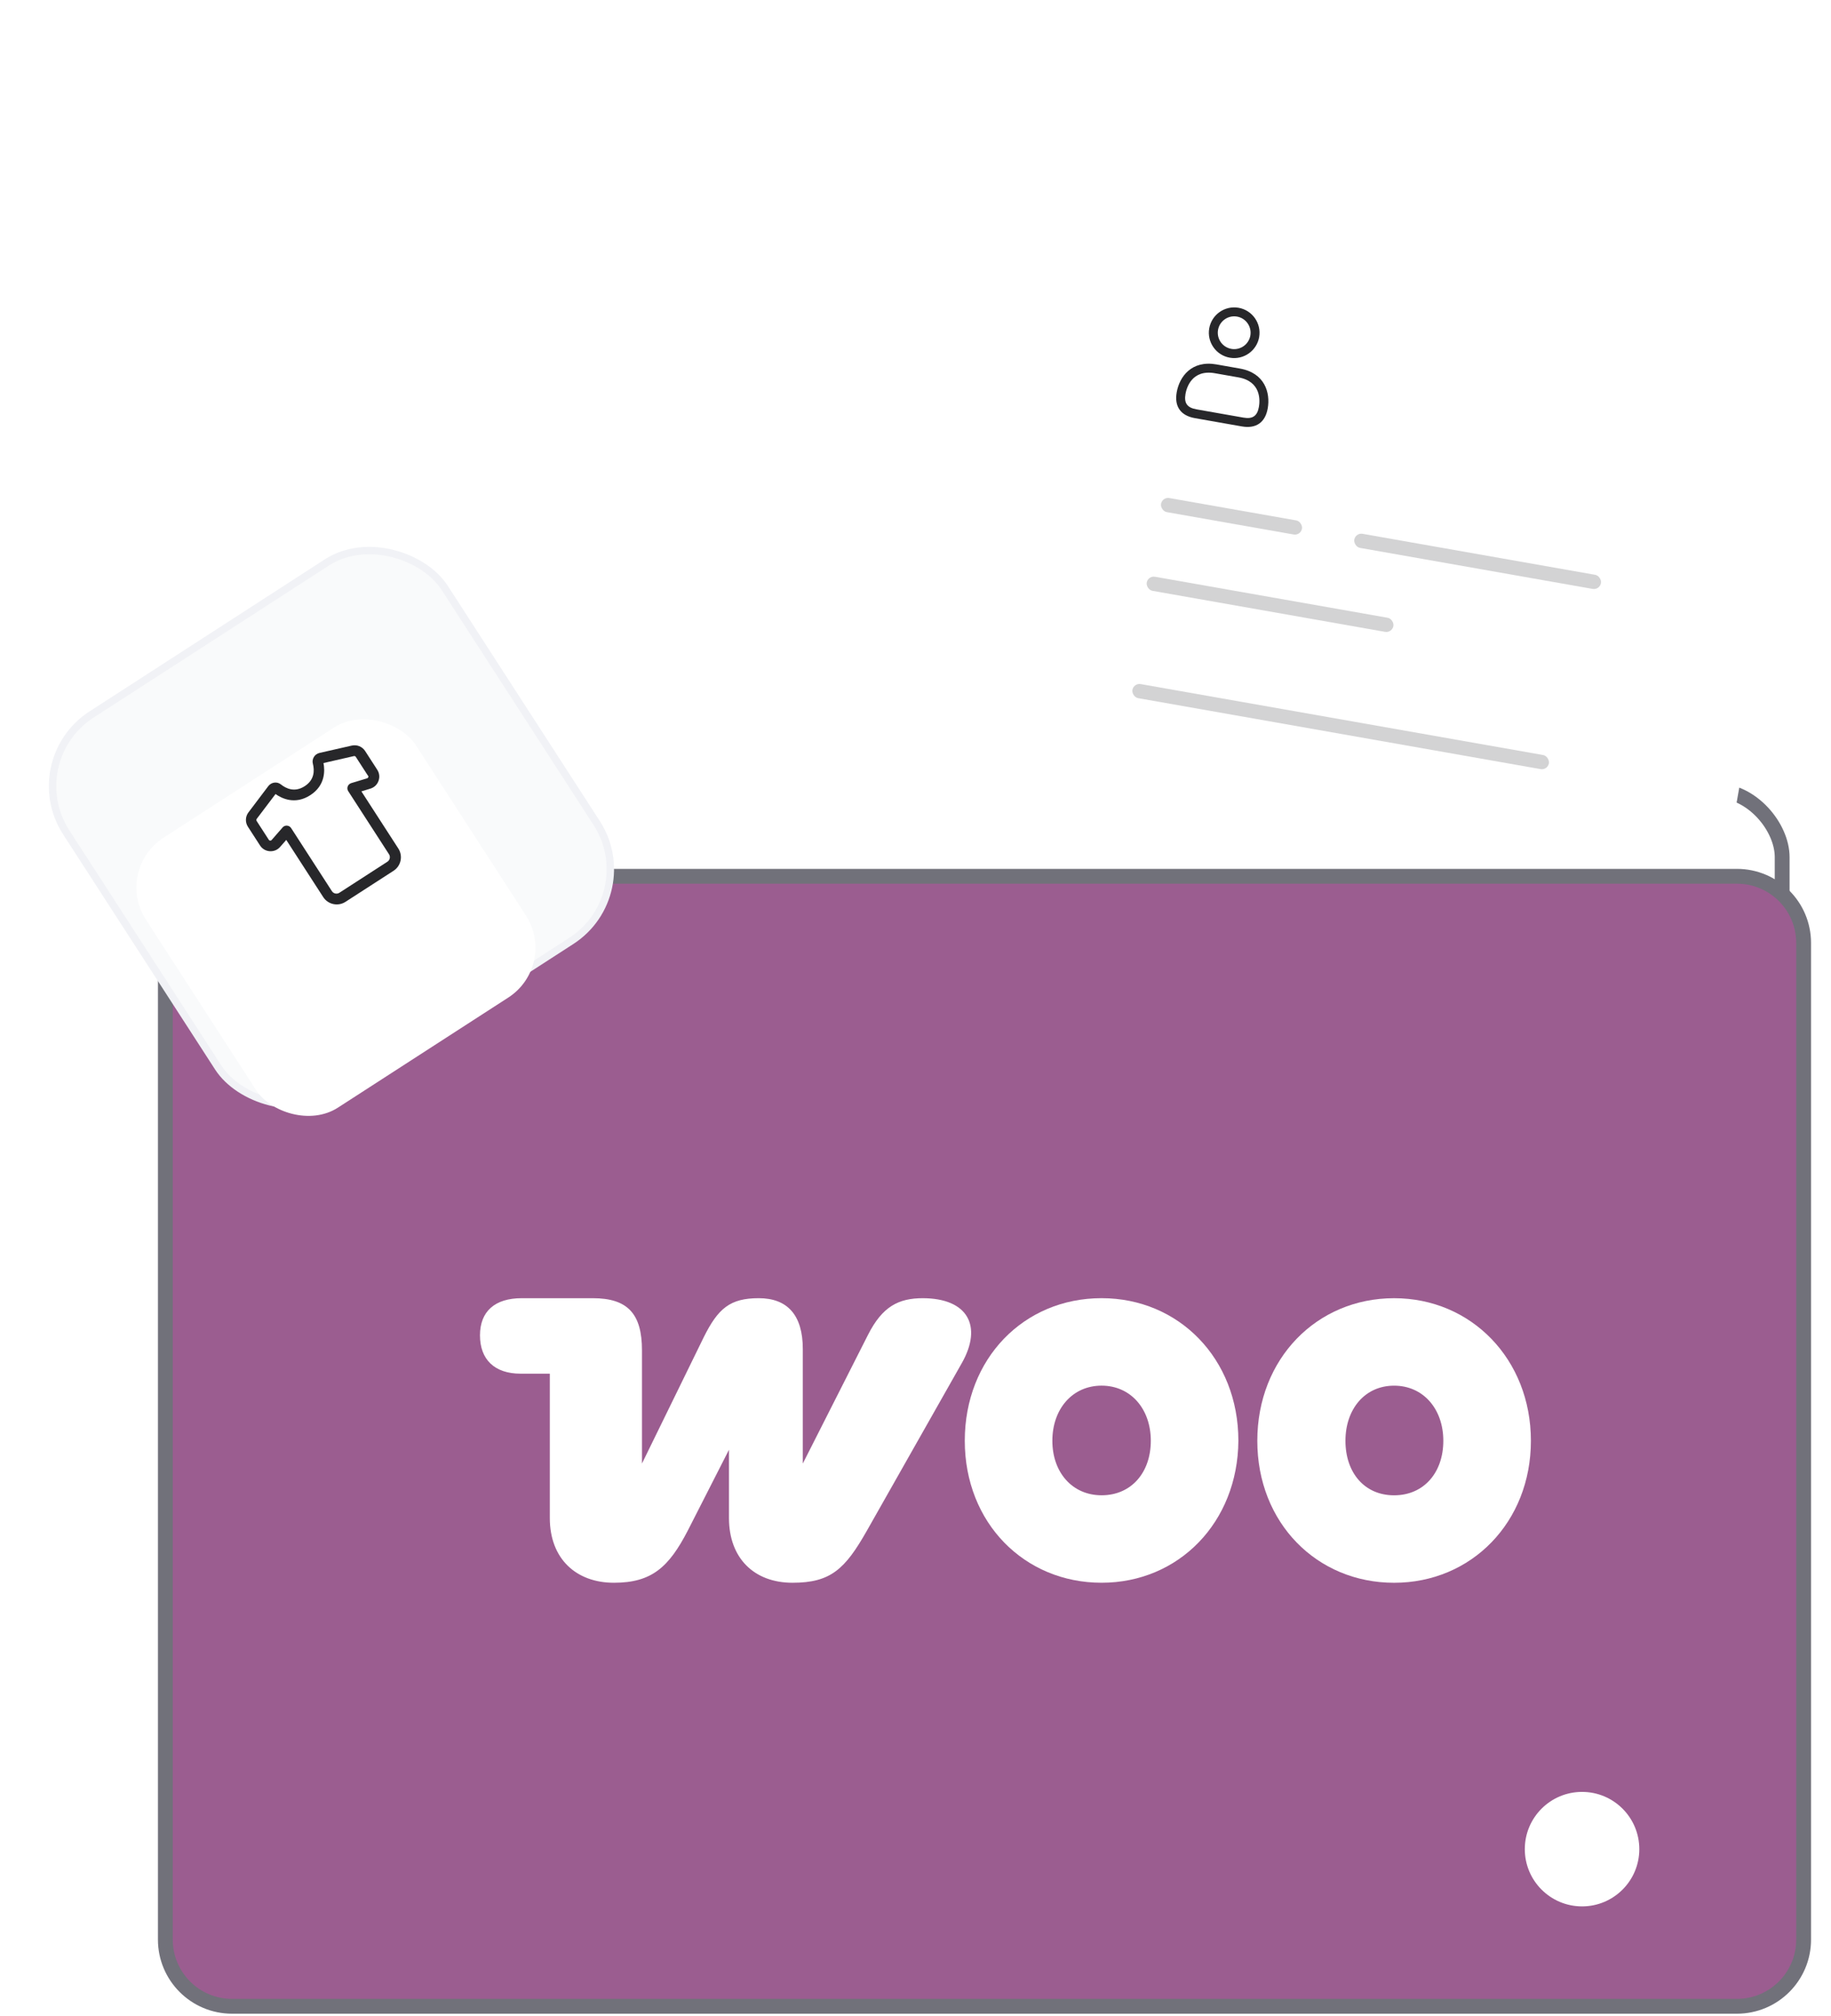
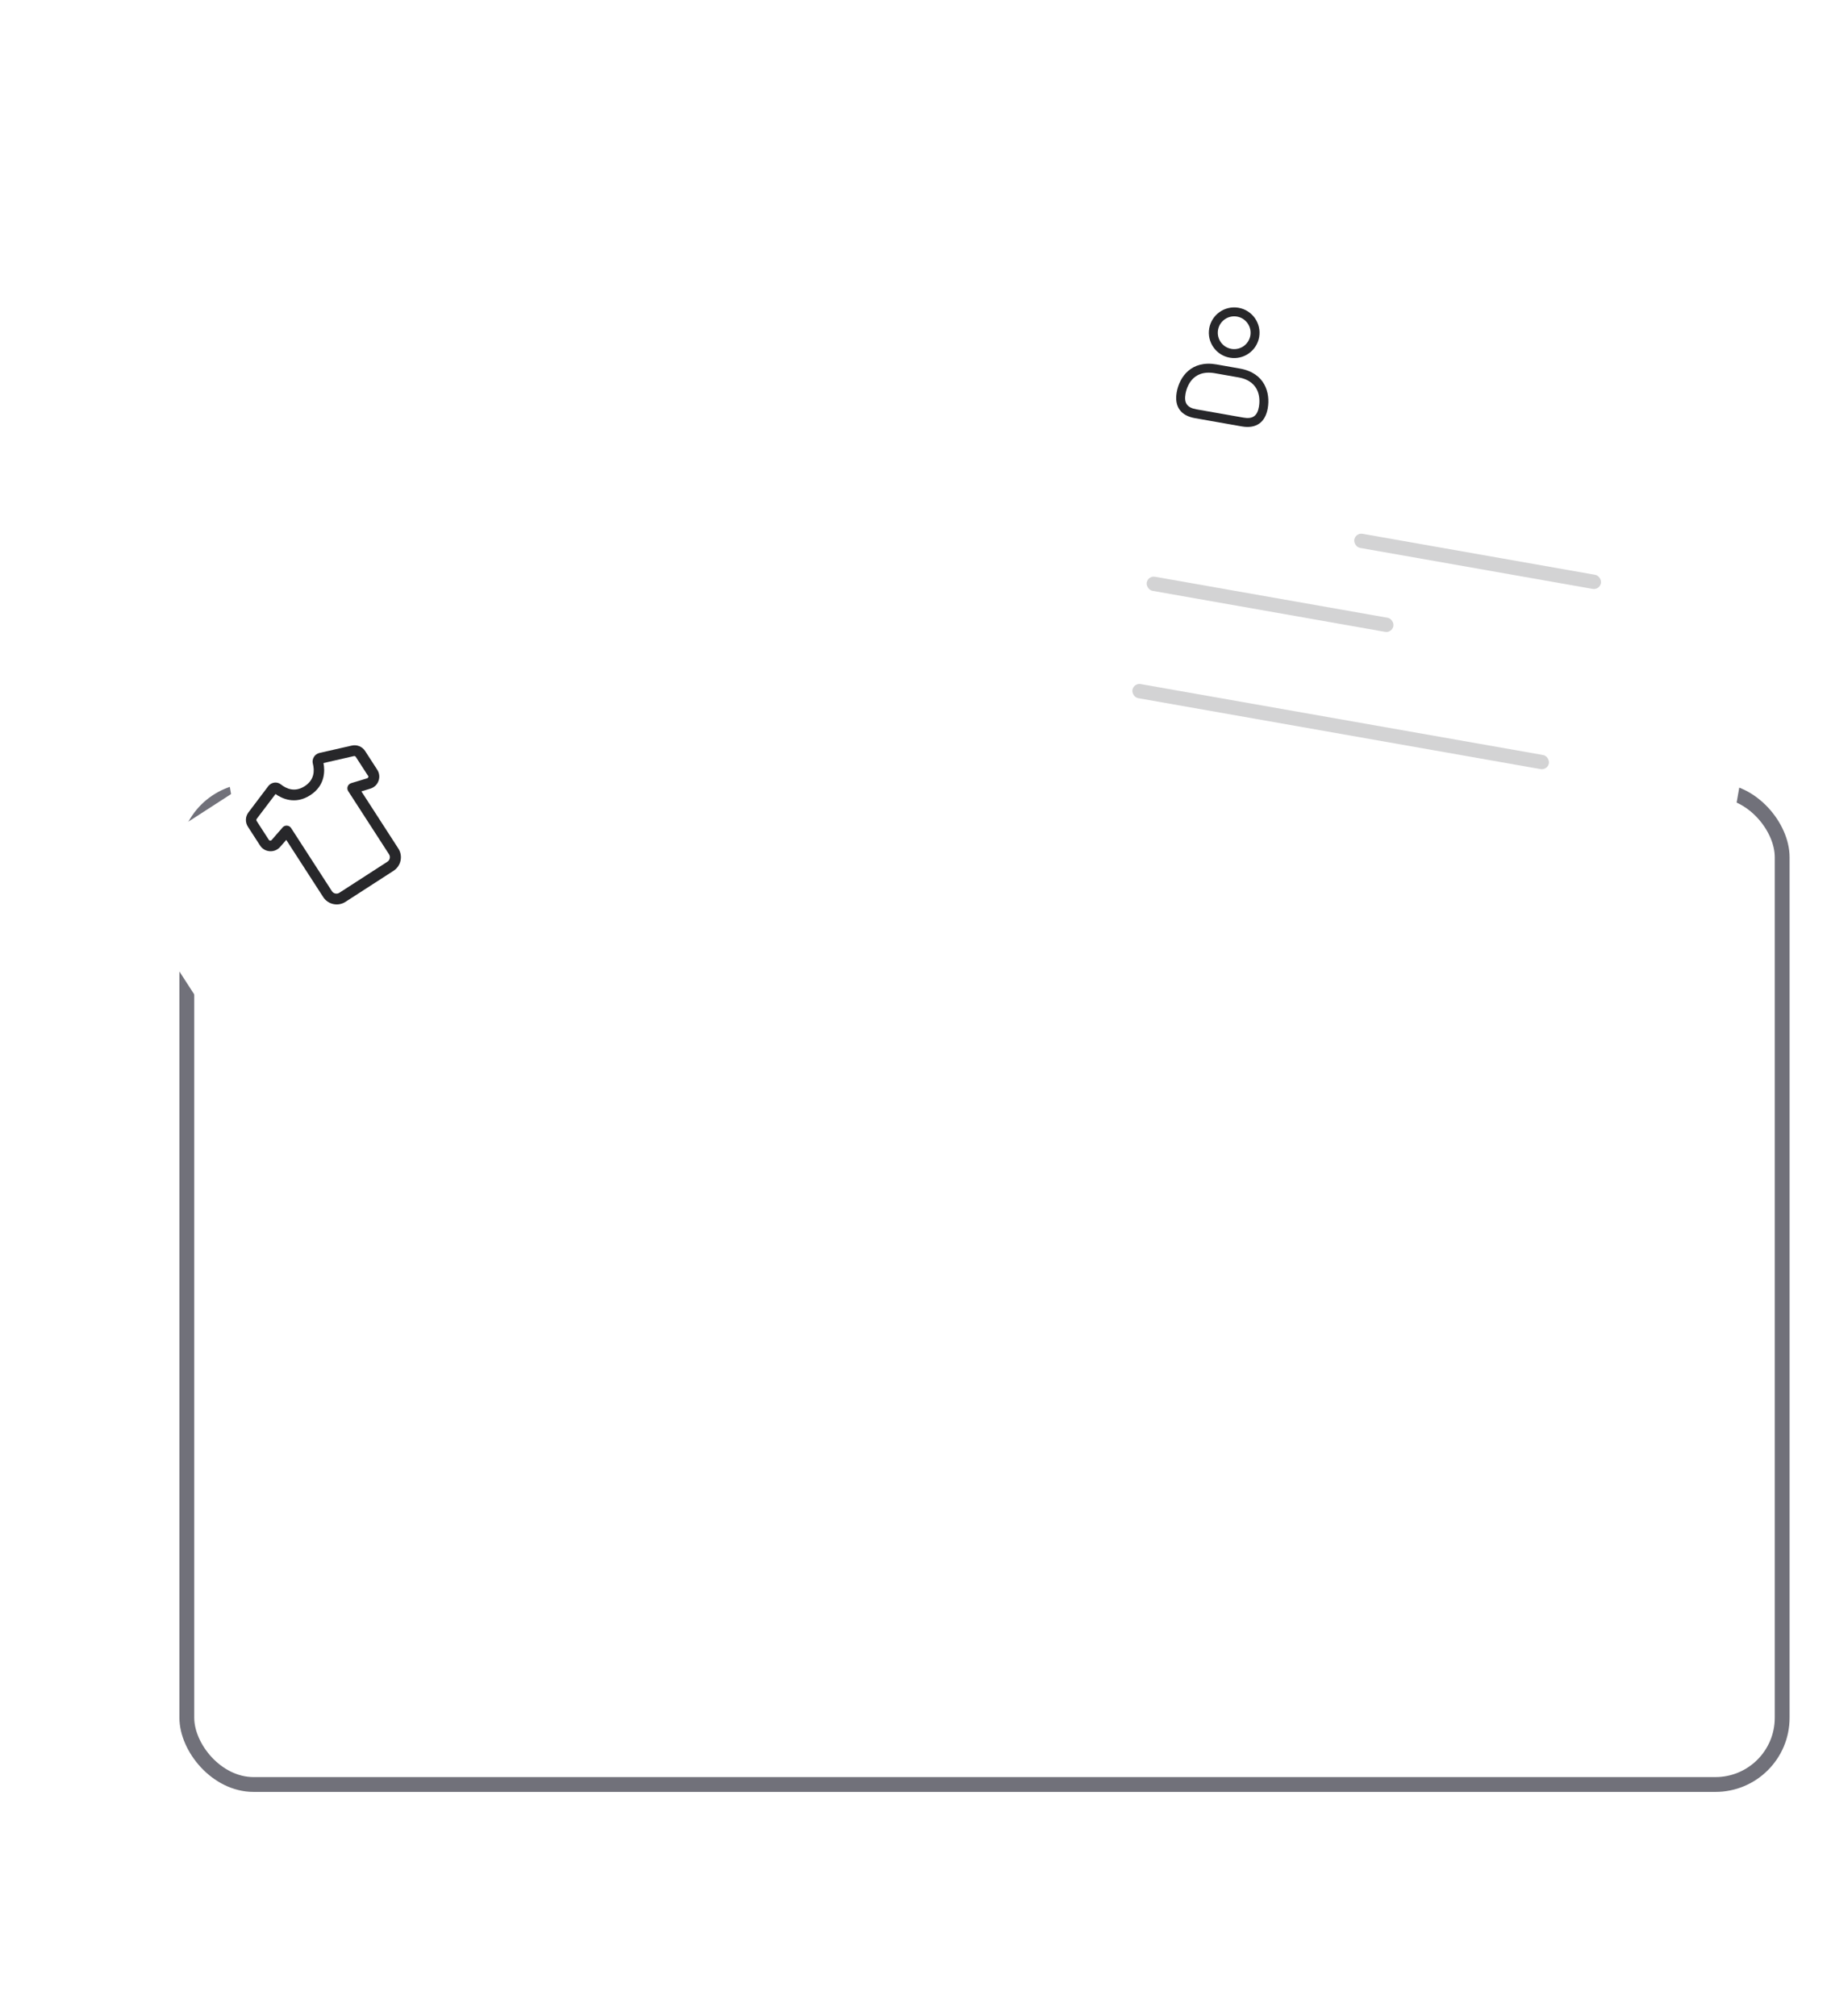
<svg xmlns="http://www.w3.org/2000/svg" fill="none" viewBox="0 0 247 272" height="272" width="247">
  <rect stroke-width="2" stroke="#71717A" rx="9" height="134.119" width="215.21" y="106.643" x="25.203" />
  <rect fill="white" transform="rotate(-10 15.516 18.337)" height="129.853" width="103.201" y="18.337" x="15.516" />
  <rect fill="white" transform="rotate(10 145.219 18.999)" height="129.853" width="103.201" y="18.999" x="145.219" />
  <path fill="#27272A" d="M165.897 48.26C164.04 47.932 162.797 46.155 163.124 44.299C163.451 42.442 165.228 41.198 167.085 41.525C168.942 41.853 170.185 43.63 169.858 45.486C169.531 47.342 167.754 48.587 165.897 48.26ZM166.875 42.714C165.673 42.502 164.524 43.306 164.312 44.508C164.1 45.71 164.905 46.859 166.107 47.071C167.309 47.283 168.458 46.478 168.67 45.277C168.882 44.075 168.076 42.925 166.875 42.714ZM167.52 57.532L161.187 56.415C159.27 56.077 158.399 54.841 158.735 52.935C159.106 50.826 160.734 48.574 164.096 49.167L167.265 49.726C170.627 50.319 171.387 52.991 171.015 55.1C170.679 57.006 169.437 57.87 167.52 57.532ZM163.886 50.356C160.763 49.805 160.063 52.35 159.923 53.144C159.705 54.383 160.145 55.006 161.396 55.226L167.73 56.343C168.981 56.564 169.608 56.13 169.826 54.89C169.966 54.097 170.179 51.465 167.056 50.914L163.886 50.356Z" />
-   <rect fill="#27272A" transform="rotate(10 156.789 67.027)" rx="0.965" height="1.931" width="19.308" y="67.027" x="156.789" opacity="0.2" />
  <rect fill="#27272A" transform="rotate(10 182.859 71.853)" rx="0.965" height="1.931" width="33.788" y="71.853" x="182.859" opacity="0.2" />
  <rect fill="#27272A" transform="rotate(10 154.859 77.647)" rx="0.965" height="1.931" width="33.788" y="77.647" x="154.859" opacity="0.2" />
  <rect fill="#27272A" transform="rotate(10 152.93 92.127)" rx="0.965" height="1.931" width="57.05" y="92.127" x="152.93" opacity="0.2" />
-   <path stroke-width="2" stroke="#71717A" fill="#9B5D90" d="M31.305 118.227H234.307C239.278 118.227 243.307 122.256 243.307 127.227V261.687C243.307 266.658 239.278 270.687 234.307 270.687H31.305C26.334 270.687 22.305 266.658 22.305 261.687V127.227C22.305 122.256 26.334 118.227 31.305 118.227Z" />
  <g clip-path="url(#clip0_5285_4061)">
    <path fill="white" d="M124.513 175.15C121.192 175.15 119.03 176.282 117.1 180.081L108.298 197.459V182.021C108.298 177.414 106.213 175.15 102.353 175.15C98.492 175.15 96.87 176.524 94.94 180.404L86.601 197.459V182.183C86.601 177.252 84.671 175.15 79.961 175.15H70.386C66.757 175.15 64.75 176.929 64.75 180.162C64.75 183.395 66.68 185.335 70.232 185.335H74.17V204.815C74.17 210.311 77.722 213.544 82.818 213.544C87.914 213.544 90.23 211.443 92.778 206.512L98.338 195.6V204.815C98.338 210.23 101.735 213.544 106.908 213.544C112.081 213.544 114.012 211.685 116.946 206.512L129.763 183.88C132.543 178.949 130.612 175.15 124.435 175.15C124.435 175.15 124.435 175.15 124.513 175.15Z" clip-rule="evenodd" fill-rule="evenodd" />
-     <path fill="white" d="M148.602 175.148C138.101 175.148 130.148 183.312 130.148 194.386C130.148 205.459 138.179 213.542 148.602 213.542C159.026 213.542 166.979 205.379 167.056 194.386C167.056 183.312 159.026 175.148 148.602 175.148ZM148.602 201.741C144.664 201.741 141.962 198.67 141.962 194.386C141.962 190.102 144.664 186.95 148.602 186.95C152.54 186.95 155.243 190.102 155.243 194.386C155.243 198.67 152.617 201.741 148.602 201.741Z" clip-rule="evenodd" fill-rule="evenodd" />
-     <path fill="white" d="M188.063 175.152C177.639 175.152 169.609 183.316 169.609 194.39C169.609 205.463 177.639 213.546 188.063 213.546C198.487 213.546 206.517 205.383 206.517 194.39C206.517 183.397 198.487 175.152 188.063 175.152ZM188.063 201.745C184.048 201.745 181.5 198.674 181.5 194.39C181.5 190.106 184.125 186.953 188.063 186.953C192.001 186.953 194.703 190.106 194.703 194.39C194.703 198.674 192.078 201.745 188.063 201.745Z" clip-rule="evenodd" fill-rule="evenodd" />
+     <path fill="white" d="M188.063 175.152C177.639 175.152 169.609 183.316 169.609 194.39C169.609 205.463 177.639 213.546 188.063 213.546C198.487 213.546 206.517 205.383 206.517 194.39C206.517 183.397 198.487 175.152 188.063 175.152M188.063 201.745C184.048 201.745 181.5 198.674 181.5 194.39C181.5 190.106 184.125 186.953 188.063 186.953C192.001 186.953 194.703 190.106 194.703 194.39C194.703 198.674 192.078 201.745 188.063 201.745Z" clip-rule="evenodd" fill-rule="evenodd" />
  </g>
  <circle fill="white" r="7.723" cy="249.484" cx="213.418" />
-   <rect stroke="#F1F2F6" fill="#F9FAFB" transform="rotate(-32.872 2.691 102.641)" rx="11.5" height="60.784" width="60.784" y="102.641" x="2.691" />
  <g filter="url(#filter0_dd_5285_4061)">
    <rect fill="white" transform="rotate(-32.872 15.344 105.362)" rx="8" height="43.357" width="43.357" y="105.362" x="15.344" />
  </g>
  <path fill="#27272A" d="M47.44 100.597L43.101 101.584C42.792 101.658 42.505 101.854 42.341 102.133C42.176 102.412 42.12 102.735 42.207 103.047C42.438 103.956 42.433 105.211 41.103 106.071C39.774 106.93 38.627 106.418 37.894 105.835C37.637 105.633 37.327 105.545 37.011 105.589C36.689 105.625 36.392 105.805 36.198 106.057L33.515 109.607C33.087 110.171 33.06 110.947 33.442 111.539L35.082 114.077C35.37 114.523 35.84 114.805 36.383 114.845C36.913 114.882 37.425 114.678 37.776 114.279L38.617 113.321L43.6 121.032C44.25 122.038 45.598 122.327 46.603 121.677L53.09 117.486C54.095 116.836 54.385 115.488 53.735 114.482L48.752 106.772L49.97 106.398C50.478 106.242 50.88 105.867 51.059 105.361C51.243 104.863 51.186 104.313 50.893 103.859L49.253 101.322C48.87 100.73 48.151 100.436 47.461 100.594L47.44 100.597ZM49.655 104.648C49.713 104.737 49.696 104.817 49.679 104.862C49.662 104.908 49.618 104.982 49.521 105.01L47.378 105.659C47.16 105.731 46.986 105.89 46.906 106.103C46.825 106.316 46.851 106.552 46.977 106.746L52.479 115.26C52.694 115.592 52.596 116.046 52.264 116.261L45.777 120.453C45.445 120.667 44.991 120.57 44.776 120.238L39.274 111.724C39.148 111.529 38.944 111.409 38.717 111.395C38.559 111.382 38.403 111.425 38.273 111.509C38.216 111.546 38.16 111.582 38.119 111.643L36.646 113.331C36.581 113.407 36.495 113.417 36.447 113.414C36.398 113.41 36.318 113.393 36.261 113.304L34.621 110.766C34.568 110.685 34.573 110.567 34.625 110.488L37.168 107.131C38.016 107.732 39.803 108.612 41.855 107.286C43.906 105.961 43.833 103.962 43.638 102.95L47.743 102.01C47.845 101.99 47.941 102.031 47.999 102.12L49.639 104.658L49.655 104.648Z" />
  <defs>
    <filter color-interpolation-filters="sRGB" filterUnits="userSpaceOnUse" height="89.737" width="89.734" y="74.935" x="0.453" id="filter0_dd_5285_4061">
      <feFlood result="BackgroundImageFix" flood-opacity="0" />
      <feColorMatrix result="hardAlpha" values="0 0 0 0 0 0 0 0 0 0 0 0 0 0 0 0 0 0 127 0" type="matrix" in="SourceAlpha" />
      <feOffset dy="4" />
      <feGaussianBlur stdDeviation="2" />
      <feColorMatrix values="0 0 0 0 0.184 0 0 0 0 0.208 0 0 0 0 0.337 0 0 0 0.02 0" type="matrix" />
      <feBlend result="effect1_dropShadow_5285_4061" in2="BackgroundImageFix" mode="normal" />
      <feColorMatrix result="hardAlpha" values="0 0 0 0 0 0 0 0 0 0 0 0 0 0 0 0 0 0 127 0" type="matrix" in="SourceAlpha" />
      <feMorphology result="effect2_dropShadow_5285_4061" in="SourceAlpha" operator="dilate" radius="6" />
      <feOffset dy="8" />
      <feGaussianBlur stdDeviation="6" />
      <feColorMatrix values="0 0 0 0 0.184 0 0 0 0 0.208 0 0 0 0 0.337 0 0 0 0.06 0" type="matrix" />
      <feBlend result="effect2_dropShadow_5285_4061" in2="effect1_dropShadow_5285_4061" mode="normal" />
      <feBlend result="shape" in2="effect2_dropShadow_5285_4061" in="SourceGraphic" mode="normal" />
    </filter>
    <clipPath id="clip0_5285_4061">
-       <rect transform="translate(64.75 175.15)" fill="white" height="38.394" width="141.762" />
-     </clipPath>
+       </clipPath>
  </defs>
</svg>